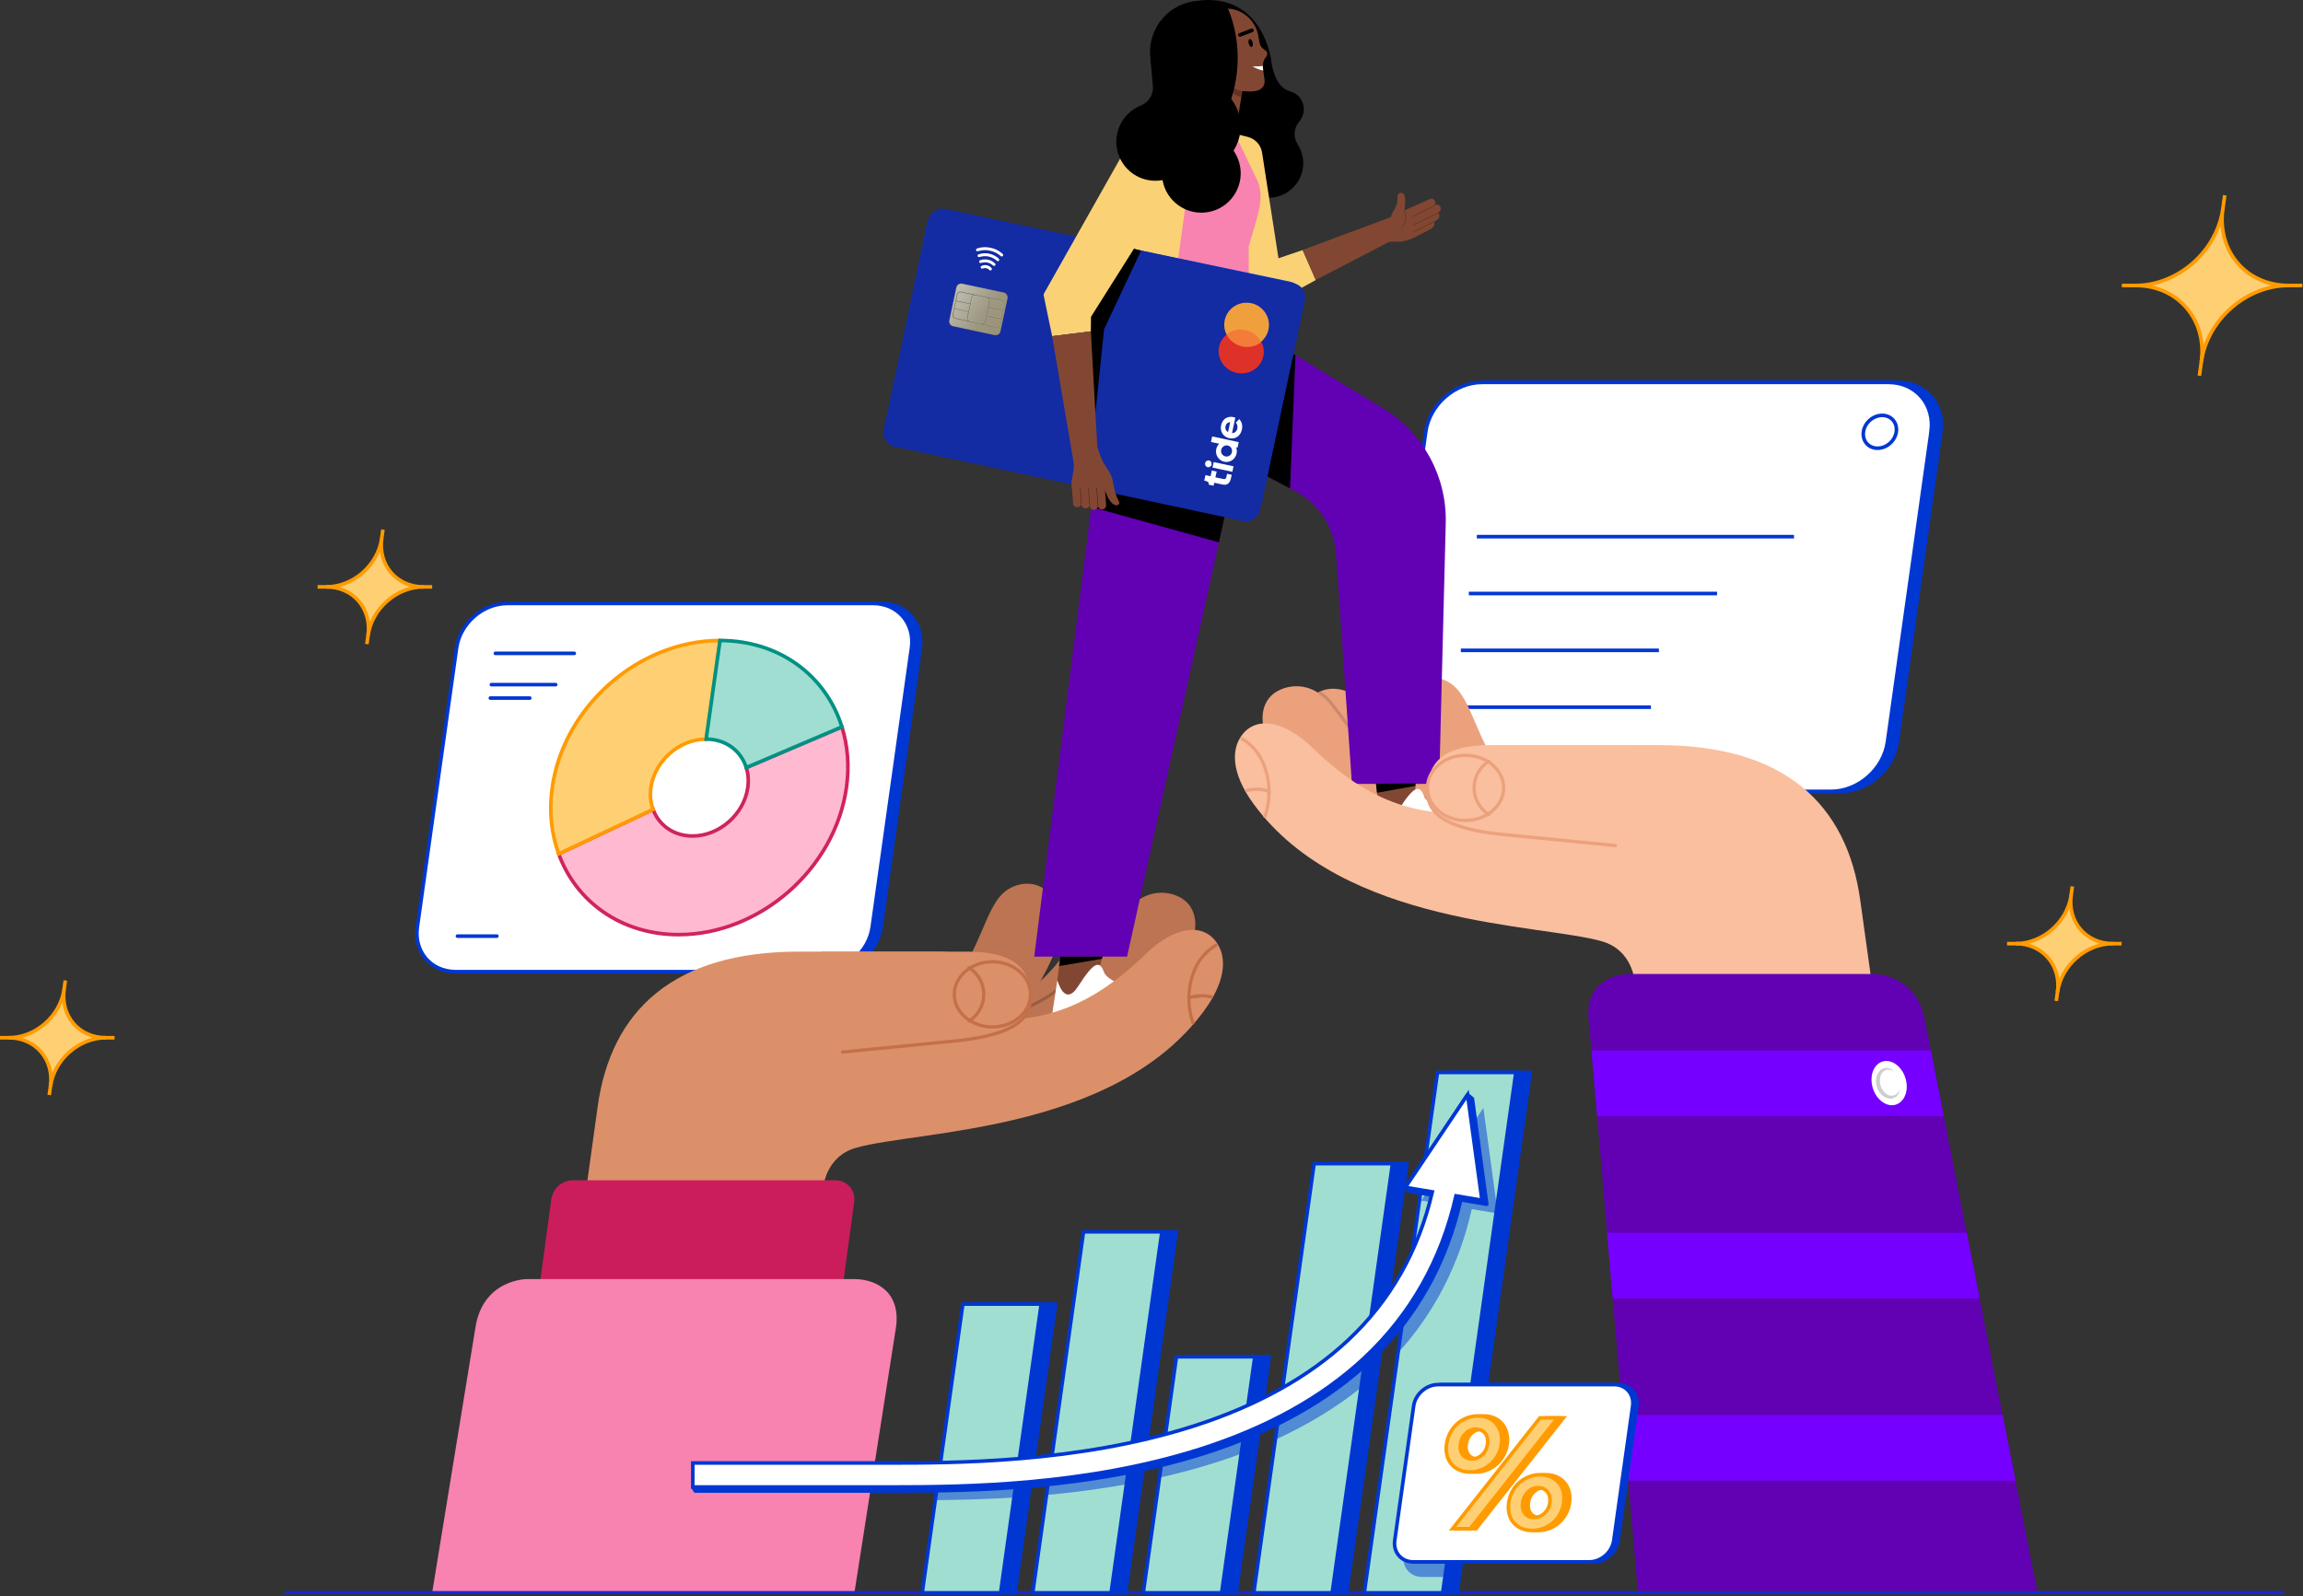
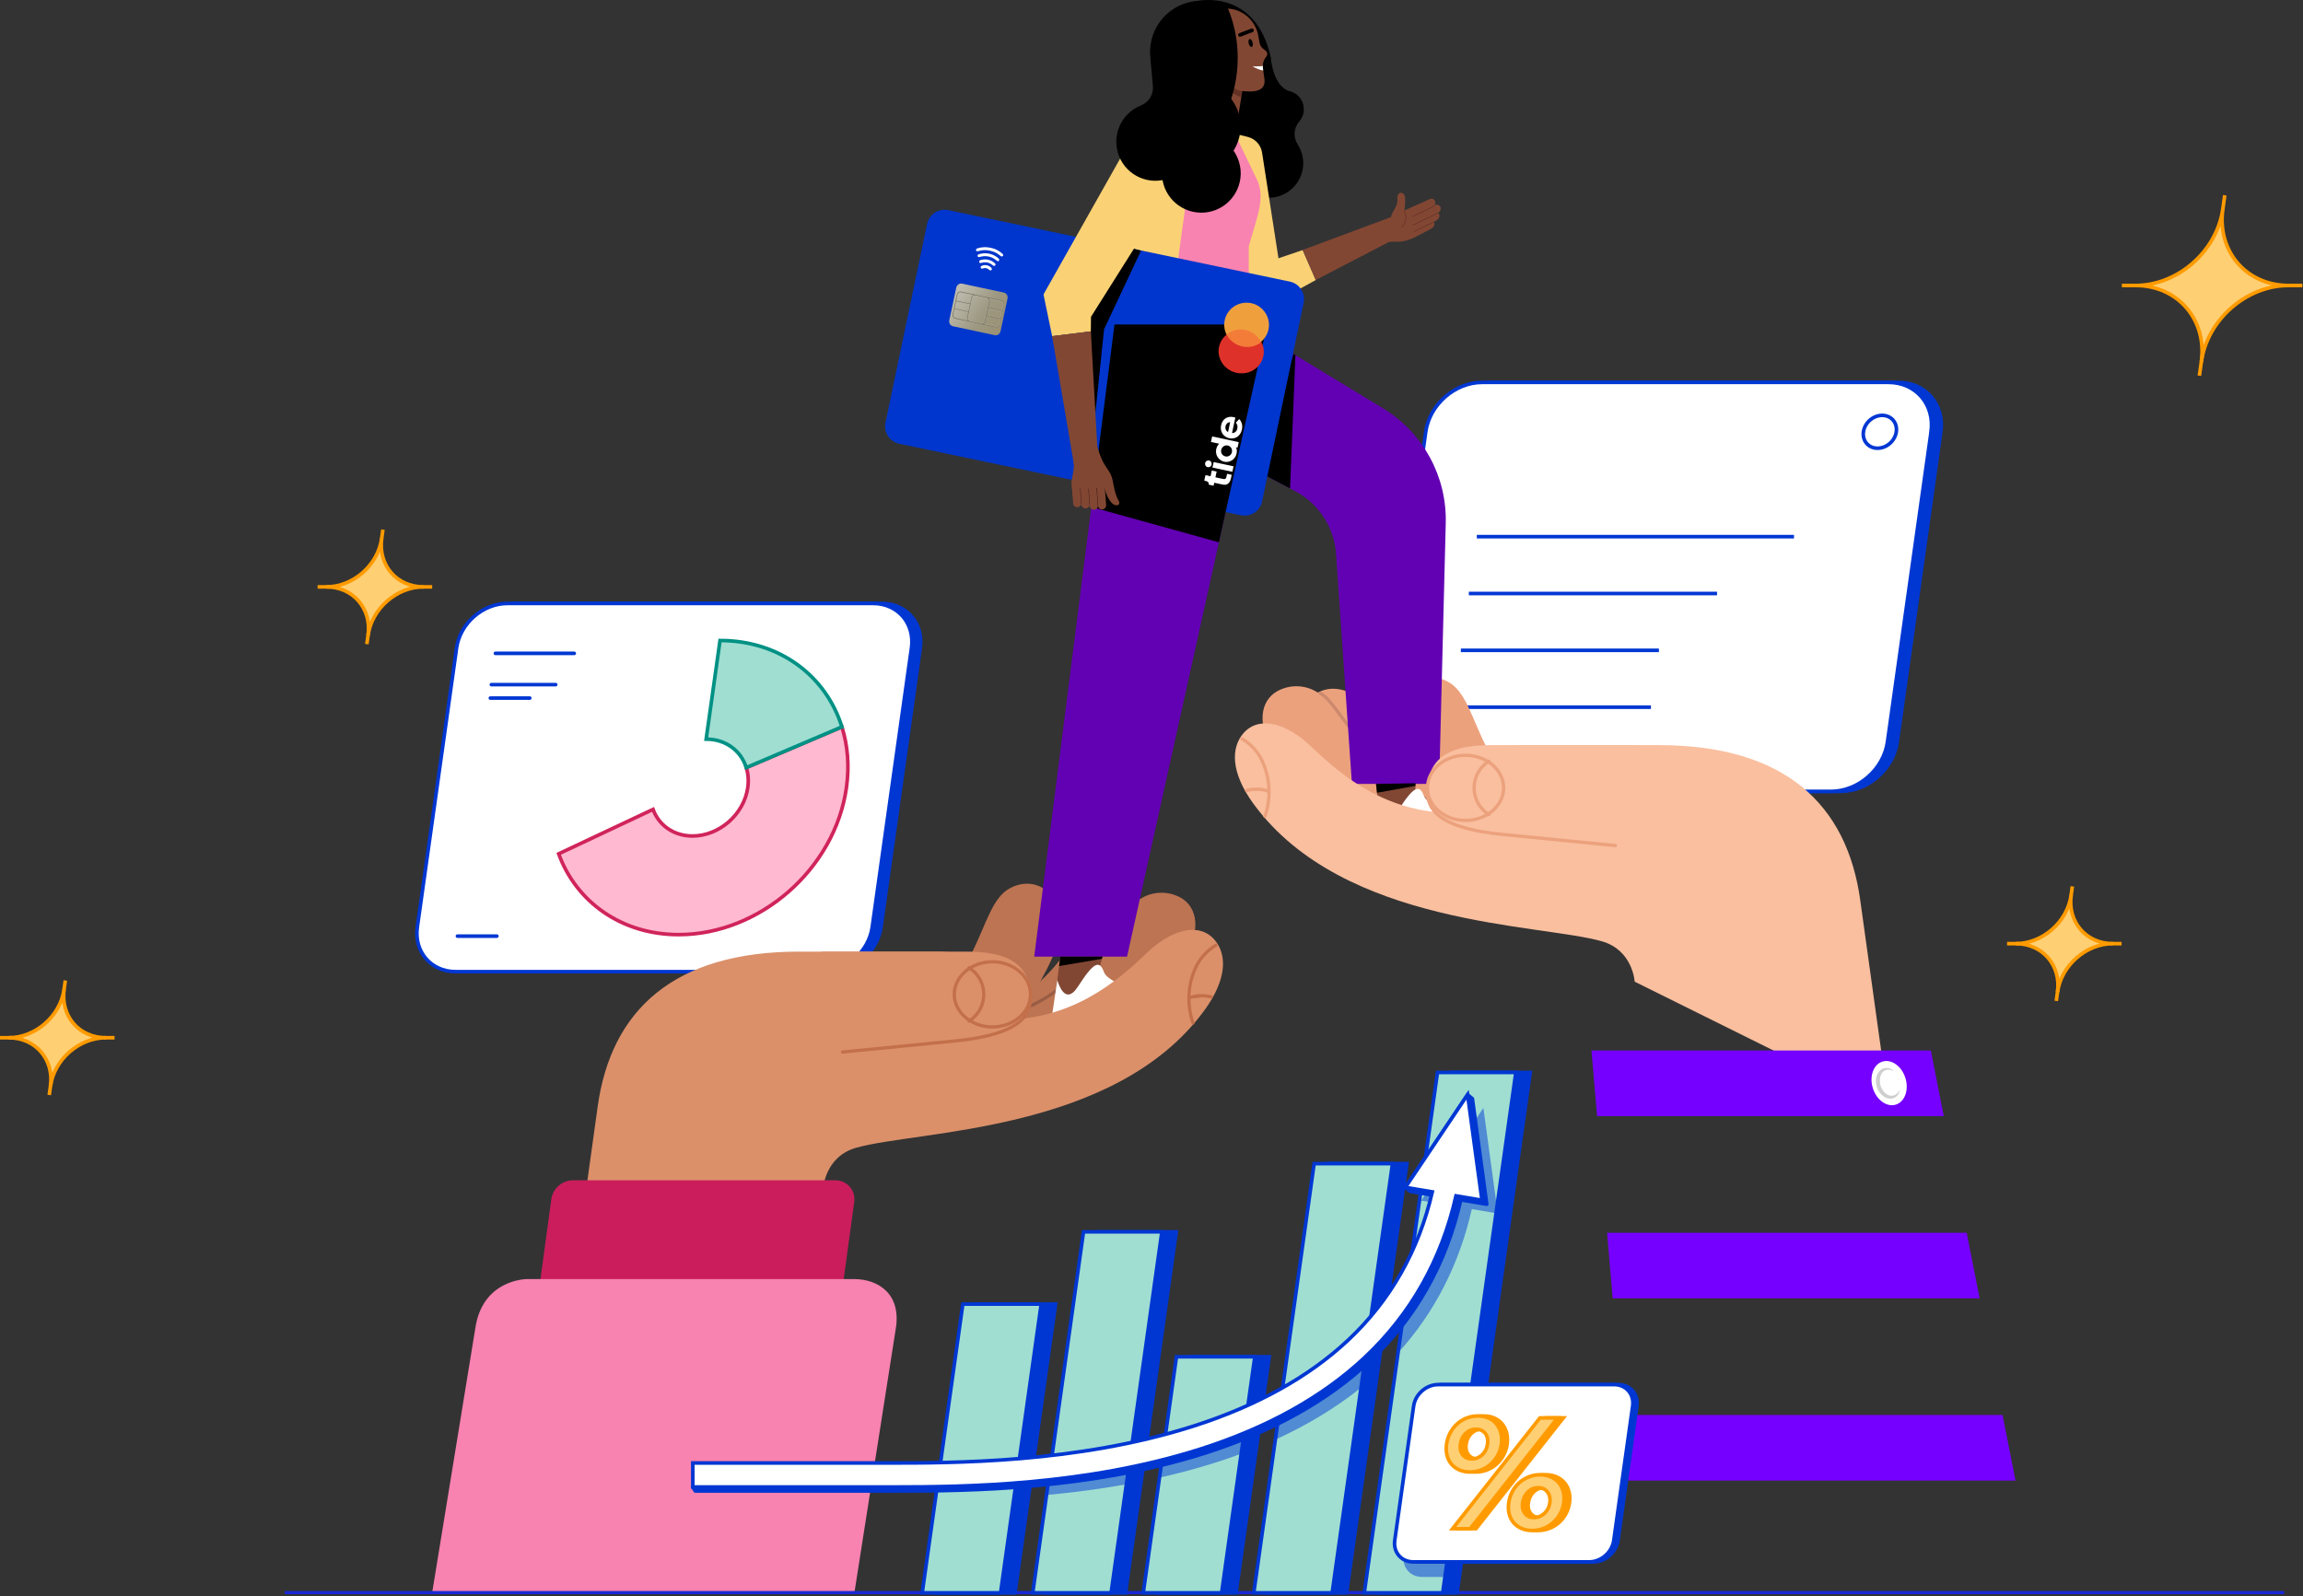
<svg xmlns="http://www.w3.org/2000/svg" width="1281" height="888" viewBox="0 0 1281 888" fill="none">
  <rect x="0" y="0" width="1281" height="888" fill="#333333" stroke="none" />
  <path d="M1023.9 440.296H797.901C782.696 440.296 772.108 427.974 774.242 412.769L798.486 240.281C800.62 225.076 814.676 212.754 829.881 212.754H1055.88C1071.09 212.754 1081.68 225.076 1079.54 240.281L1055.3 412.769C1053.16 427.974 1039.11 440.296 1023.9 440.296Z" fill="#0037D3" stroke="#0037D3" stroke-width="2" stroke-miterlimit="10" />
  <path d="M1074.11 240.291L1049.87 412.779C1047.74 427.974 1033.67 440.306 1018.47 440.306H792.462C777.267 440.306 766.659 427.974 768.803 412.779L793.036 240.291C795.181 225.086 809.237 212.754 824.442 212.754H1050.43C1065.64 212.754 1076.24 225.086 1074.1 240.291H1074.11Z" fill="white" stroke="#0037D3" stroke-width="2" stroke-miterlimit="10" />
  <path d="M821.457 298.587H997.874" stroke="#0037D3" stroke-width="2" stroke-miterlimit="10" />
  <path d="M817.012 330.219H955.078" stroke="#0037D3" stroke-width="2" stroke-miterlimit="10" />
  <path d="M812.57 361.84H922.74" stroke="#0037D3" stroke-width="2" stroke-miterlimit="10" />
  <path d="M808.117 393.47H918.297" stroke="#0037D3" stroke-width="2" stroke-miterlimit="10" />
  <path d="M1051.45 246.472C1055.41 242.778 1056.02 236.995 1052.82 233.555C1049.61 230.115 1043.8 230.32 1039.83 234.014C1035.87 237.708 1035.26 243.491 1038.47 246.931C1041.67 250.371 1047.49 250.166 1051.45 246.472Z" fill="white" stroke="#0037D3" stroke-width="2" stroke-miterlimit="10" />
  <path d="M461.801 540.615H258.328C244.642 540.615 235.1 529.524 237.029 515.827L258.852 360.545C260.77 346.859 273.431 335.758 287.117 335.758H490.579C504.266 335.758 513.807 346.849 511.879 360.545L490.056 515.827C488.137 529.514 475.477 540.615 461.79 540.615H461.801Z" fill="#0037D3" stroke="#0037D3" stroke-width="2" stroke-miterlimit="10" />
  <path d="M456.896 540.615H253.434C239.747 540.615 230.206 529.524 232.135 515.827L253.957 360.545C255.876 346.859 268.536 335.758 282.223 335.758H485.685C499.371 335.758 508.913 346.849 506.984 360.545L485.161 515.827C483.243 529.514 470.582 540.615 456.896 540.615Z" fill="white" stroke="#0037D3" stroke-width="2" stroke-miterlimit="10" />
  <path d="M470.819 438.193C464.469 483.377 422.68 520.015 377.496 520.015C345.568 520.015 320.483 501.721 310.746 475.056L363.245 450.34C366.446 459.112 374.695 465.135 385.212 465.135C400.099 465.135 413.847 453.069 415.94 438.193C416.494 434.222 416.176 430.467 415.098 427.081L468.285 404.417C471.527 414.708 472.512 426.137 470.819 438.193Z" fill="#FFB9D0" stroke="#D0245B" stroke-width="2" stroke-miterlimit="10" />
-   <path d="M400.499 356.371L392.783 411.24C377.896 411.24 364.148 423.306 362.055 438.193C361.44 442.563 361.901 446.698 363.245 450.34L310.746 475.056C306.704 463.986 305.308 451.459 307.165 438.193C313.516 393.009 355.304 356.371 400.488 356.371H400.499Z" fill="#FFCF74" stroke="#FF9B00" stroke-width="2" stroke-miterlimit="10" />
  <path d="M468.287 404.418L415.1 427.082C412.186 417.745 403.712 411.24 392.785 411.24L400.501 356.371C433.65 356.371 459.412 376.08 468.297 404.418H468.287Z" fill="#A0DED2" stroke="#009184" stroke-width="2" stroke-miterlimit="10" />
  <path d="M275.555 363.522H319.415" stroke="#0037D3" stroke-width="2" stroke-miterlimit="10" stroke-linecap="round" />
  <path d="M273.316 380.922H309.092" stroke="#0037D3" stroke-width="2" stroke-miterlimit="10" stroke-linecap="round" />
  <path d="M272.742 388.4H294.678" stroke="#0037D3" stroke-width="2" stroke-miterlimit="10" stroke-linecap="round" />
  <path d="M254.438 520.844H276.373" stroke="#0037D3" stroke-width="2" stroke-miterlimit="10" stroke-linecap="round" />
  <path d="M824.589 483.069C824.589 483.069 789.613 439.988 780.153 413.661C770.694 387.335 787.725 370.468 804.869 379.024C825.943 389.54 816.422 438.008 883.644 465.863" fill="#ECA17D" />
  <path d="M784.78 483.315C784.78 483.315 742.941 446.821 729.182 422.485C715.424 398.148 729.306 378.634 747.65 384.144C770.201 390.926 769.083 440.306 840.06 456.301" fill="#ECA17D" />
  <path d="M789.233 496.161C744.798 476.862 715.988 431.996 707.616 417.099C698.074 400.119 702.384 388.043 711.935 383.826C715.301 382.277 718.994 381.61 722.688 381.877C726.381 382.144 729.941 383.344 733.04 385.365C737.113 387.961 740.663 391.306 743.495 395.215C763.091 421.039 775.987 443.118 814.595 451.551" fill="#ECA17D" />
  <path d="M814.592 452.444C814.798 452.444 815.003 452.372 815.157 452.249C815.321 452.115 815.423 451.941 815.475 451.736C815.526 451.5 815.475 451.253 815.352 451.059C815.218 450.853 815.023 450.72 814.787 450.669C780.314 443.138 766.874 425.081 749.853 402.201C748.017 399.79 746.149 397.225 744.221 394.671C740.783 390.146 738.526 387.161 734.812 384.893C734.71 384.821 734.597 384.78 734.474 384.76C734.351 384.739 734.227 384.739 734.115 384.76C733.991 384.791 733.879 384.842 733.786 384.903C733.684 384.975 733.602 385.068 733.54 385.17C733.478 385.273 733.437 385.386 733.417 385.509C733.396 385.632 733.407 385.755 733.437 385.868C733.468 385.981 733.52 386.094 733.602 386.196C733.673 386.288 733.766 386.371 733.879 386.432C737.295 388.515 739.47 391.398 742.784 395.758C744.713 398.303 746.58 400.816 748.417 403.268C764.976 425.532 779.278 444.759 814.408 452.423L814.603 452.444H814.592Z" fill="#CC896E" />
  <path d="M542.567 597.958C542.567 597.958 577.543 554.877 587.002 528.55C596.462 502.224 579.43 485.356 562.286 493.913C541.213 504.429 550.734 552.897 483.512 580.752" fill="#BD7452" />
  <path d="M582.385 598.204C582.385 598.204 624.225 561.71 637.983 537.374C651.741 513.037 637.86 493.523 619.515 499.033C596.964 505.814 598.083 555.195 527.105 571.19" fill="#BD7452" />
  <path d="M577.933 611.039C622.368 591.74 651.177 546.874 659.549 531.977C669.091 514.997 664.782 502.921 655.23 498.705C651.865 497.155 648.171 496.489 644.478 496.755C640.784 497.022 637.224 498.222 634.125 500.244C630.052 502.839 626.502 506.184 623.671 510.093C604.074 535.917 591.178 557.996 552.57 566.43" fill="#BD7452" />
  <path d="M552.57 567.331C552.365 567.331 552.16 567.259 552.006 567.136C551.842 567.003 551.739 566.828 551.688 566.623C551.636 566.387 551.688 566.141 551.811 565.946C551.944 565.741 552.139 565.607 552.375 565.556C586.848 558.025 600.288 539.968 617.309 517.089C619.146 514.678 621.013 512.113 622.942 509.558C626.379 505.034 628.636 502.048 632.35 499.781C632.453 499.709 632.566 499.668 632.689 499.647C632.812 499.627 632.935 499.627 633.048 499.647C633.171 499.678 633.284 499.729 633.376 499.791C633.479 499.863 633.561 499.955 633.622 500.058C633.684 500.16 633.725 500.273 633.746 500.396C633.766 500.519 633.756 500.642 633.725 500.755C633.694 500.868 633.643 500.981 633.561 501.084C633.489 501.176 633.397 501.258 633.284 501.32C629.867 503.402 627.692 506.285 624.378 510.646C622.449 513.19 620.582 515.704 618.746 518.156C602.186 540.42 587.884 559.646 552.755 567.311L552.56 567.331H552.57Z" fill="#995C44" />
  <path d="M620.932 503.403L608.066 551.686L591.866 559.894L587.598 549.336L588.921 538.902L590.316 527.955L590.573 525.913L594.42 495.883L620.932 503.403Z" fill="#824733" />
  <path d="M788.227 395.399L787.15 445.354L781.127 459.708L766.702 447.919L765.522 437.464L764.291 426.497L764.055 424.455L760.68 394.363L788.227 395.399Z" fill="#824733" />
  <path d="M800.52 436.151H751.98L743.136 308.17C742.11 293.355 733.482 280.12 720.329 273.215L717.569 271.758L709.146 267.316L699.122 262.052L677.628 250.767L625.18 223.157L653.333 158.008L694.741 181.934L769.278 227.179C791.522 240.681 804.829 265.048 804.172 291.057L800.509 436.161L800.52 436.151Z" fill="#6200B3" />
  <path d="M640.608 36.071C644.589 51.317 660.184 60.428 675.399 56.467C681.719 54.815 686.983 51.204 690.717 46.392C695.96 39.641 698.135 30.623 695.796 21.687C695.221 19.512 694.442 17.501 693.457 15.623C692.933 14.71 692.431 13.858 691.928 13.017C691.836 12.884 691.764 12.761 691.671 12.648C689.158 9.036 685.875 6.081 682.099 3.999C675.871 0.541 668.412 -0.608 661.015 1.321C645.79 5.281 636.638 20.876 640.619 36.122L640.598 36.081L640.608 36.071Z" fill="black" />
  <path d="M706.879 32.202C706.879 32.202 707.936 48.208 717.498 50.793C720.545 51.614 722.484 53.358 723.705 55.348C726.085 59.237 725.654 64.213 722.679 67.64C719.591 71.21 719.221 76.381 721.807 80.341C723.52 82.978 724.598 86.066 724.854 89.411C725.613 100.009 717.641 109.212 707.043 109.992C696.445 110.751 687.242 102.779 686.462 92.181C686.462 91.935 686.441 91.699 686.441 91.453C681.835 88.98 677.238 85.984 676.982 84.106L666.773 0.458C666.773 0.458 698.497 -6.313 706.899 32.192L706.879 32.212V32.202Z" fill="black" />
  <path d="M674.116 156.233L686.222 180.795L731.868 155.823L724.584 139.13L674.105 156.233H674.116Z" fill="#FAD275" />
  <path d="M686.275 74.278L693.99 76.156C698.176 77.182 701.336 80.619 702.003 84.877L714.818 167.478L664.914 167.642L686.254 74.258L686.275 74.278Z" fill="#FAD275" />
  <path d="M704.844 180.549L677.994 301.727L626.911 532.234H575.273L607.028 282.059L619.914 180.549H704.844Z" fill="#6200B3" />
  <path d="M698.136 125.033L694.586 137.006V180.528H619.895L620.787 175.244L621.998 167.58L634.638 89.955L664.945 74.545L686.829 74.288L699.695 101.076C702.629 108.905 700.721 116.045 698.136 125.023V125.043V125.033Z" fill="#F882B0" />
  <path d="M693.076 37.907L691.63 46.792L689.978 56.98L683.083 99.63L664.934 74.514L678.948 30.028L693.076 37.907Z" fill="#824733" />
  <path d="M694.74 181.944H638.383V179.174H694.586V180.549H694.627L694.74 181.944Z" fill="#716FF6" />
  <path d="M652.049 167.571L620.777 175.235L621.988 167.571H652.049Z" fill="#34368D" />
  <path d="M609.749 167.663H652.07L664.936 74.514L627.939 79.573C623.517 100.862 616.397 135.201 611.482 159.147C610.887 162.195 610.292 165.057 609.738 167.684V167.663H609.749Z" fill="#FAD275" />
  <path d="M609.749 167.662H619.659L631.489 134.605L611.482 159.147C610.887 162.194 610.292 165.056 609.738 167.683V167.662H609.749Z" fill="#E0B7F9" />
  <path d="M703.623 30.95C704.362 30.95 705.1 30.837 705.562 30.489C705.911 30.242 706.065 29.883 706.014 29.463C706.003 29.237 705.788 29.073 705.572 29.104C705.347 29.114 705.183 29.329 705.213 29.545C705.213 29.678 705.183 29.77 705.08 29.852C704.444 30.335 702.412 30.13 701.92 29.935C701.715 29.852 701.479 29.945 701.397 30.16C701.315 30.366 701.407 30.602 701.633 30.684C701.879 30.776 702.741 30.95 703.644 30.95H703.633H703.623Z" fill="black" />
  <path d="M688.675 78.556C693.21 65.434 686.244 51.122 673.122 46.587C659.999 42.052 645.687 49.019 641.162 62.141C636.638 75.263 643.594 89.576 656.716 94.11C669.838 98.645 684.151 91.679 688.675 78.556Z" fill="black" />
  <path d="M672.096 117.984C684.007 115.84 691.918 104.452 689.773 92.54C687.629 80.629 676.241 72.718 664.329 74.852C652.417 76.997 644.507 88.385 646.651 100.297C648.796 112.208 660.184 120.118 672.096 117.984Z" fill="black" />
  <path d="M717.568 271.758L709.145 267.316L699.121 262.053L719.466 196.934L720.554 197.59L717.568 271.748V271.758Z" fill="black" />
  <path d="M515.675 124.581L492.54 235.161C491.421 240.517 494.848 245.77 500.214 246.899L690.266 286.676C695.622 287.794 700.875 284.367 702.004 279.002L725.139 168.422C726.258 163.066 722.821 157.813 717.465 156.684L527.413 116.907C522.057 115.789 516.804 119.226 515.686 124.581H515.675Z" fill="#0036CD" />
  <path d="M704.844 180.549L677.994 301.727L607.027 282.059L619.914 180.549H704.844Z" fill="black" />
-   <path d="M497.629 248.5C493.33 247.587 490.58 243.329 491.514 238.999L516.425 122.407C517.338 118.077 521.596 115.307 525.905 116.231L719.723 157.649C724.022 158.562 726.771 162.82 725.837 167.15L700.927 283.742C700.014 288.072 695.756 290.842 691.447 289.919L497.629 248.5Z" fill="#132BA3" />
  <path d="M672.515 256.215C673.521 256.421 674.136 257.426 673.931 258.462C673.726 259.488 672.721 260.135 671.736 259.929C670.751 259.724 670.115 258.719 670.32 257.683C670.525 256.657 671.51 256.01 672.515 256.215Z" fill="white" />
  <path d="M674.057 261.817L676.734 262.392L676.047 265.572L680.49 266.516C681.474 266.722 681.957 266.352 682.182 265.306L682.552 263.613L685.117 264.157L684.706 266.055C684.07 269.051 682.459 270.128 679.987 269.584L675.38 268.599L675.042 270.251L672.364 269.676C672.548 268.784 671.994 267.891 671.102 267.707L669.84 267.43L670.507 264.362L673.349 264.977L674.036 261.797L674.057 261.817Z" fill="white" />
  <path d="M585.328 563.854H642.506C642.762 563.454 642.957 562.992 643.091 562.5C643.604 560.479 642.711 558.417 640.885 557.37L630.276 551.337C625.885 548.844 615.646 545.202 614.097 540.924C611.634 534.121 608.474 535.045 599.682 548.793C592.038 560.746 588.119 545.264 588.119 545.264L585.338 563.854H585.328Z" fill="white" />
  <path d="M763.328 465.977H820.506C820.762 465.576 820.957 465.115 821.091 464.622C821.604 462.601 820.711 460.539 818.885 459.492L808.276 453.46C803.885 450.967 793.646 447.324 792.097 443.046C789.634 436.244 786.474 437.167 777.682 450.915C770.038 462.868 766.119 447.386 766.119 447.386L763.338 465.977H763.328Z" fill="white" />
  <path d="M675.081 257.088L674.414 260.156L685.474 262.515L686.141 259.448L675.081 257.088Z" fill="white" />
  <path d="M687.558 248.889C687.989 249.802 688.082 251.136 687.815 252.388C687.148 255.476 684.152 257.59 680.972 256.902C677.791 256.215 675.842 253.055 676.488 249.966C676.765 248.684 677.401 247.545 678.181 246.878L673.574 245.893L674.241 242.826L689.025 245.986L688.359 249.053L687.538 248.869L687.558 248.889ZM682.911 247.863C681.259 247.525 679.638 248.592 679.268 250.315C678.899 252.029 679.976 253.568 681.608 253.937C683.229 254.306 684.86 253.27 685.229 251.598C685.599 249.833 684.562 248.233 682.921 247.894V247.873L682.911 247.863Z" fill="white" />
  <path d="M690.758 239.091C689.979 242.702 687.003 244.518 683.73 243.811C680.458 243.103 678.467 240.148 679.216 236.598C679.975 233.048 682.858 231.376 686.08 232.063C686.511 232.155 687.065 232.32 687.137 232.34L685.28 240.969C686.747 240.948 687.886 240.055 688.234 238.475C688.532 237.101 688.163 235.982 687.414 235.151L689.291 233.161C690.666 234.607 691.302 236.567 690.779 239.071L690.758 239.091ZM683.084 240.394L684.254 234.895C682.858 234.936 681.945 235.9 681.668 237.142C681.371 238.558 681.894 239.727 683.064 240.394H683.084Z" fill="white" />
  <path d="M556.529 184.304C556.211 185.813 554.744 186.798 553.276 186.479L530.11 181.534C528.643 181.216 527.709 179.729 528.027 178.21L531.915 159.989C532.234 158.481 533.701 157.496 535.168 157.814L558.334 162.759C559.802 163.077 560.735 164.565 560.417 166.083L556.529 184.304Z" fill="url(#paint0_linear_862_1483)" />
-   <path fill-rule="evenodd" clip-rule="evenodd" d="M553.317 186.254C554.672 186.551 555.995 185.659 556.293 184.263L560.181 166.042C560.479 164.647 559.637 163.292 558.283 162.995L535.117 158.05C533.762 157.752 532.439 158.645 532.141 160.04L528.253 178.261C527.955 179.657 528.807 181.011 530.151 181.309L553.317 186.254ZM553.276 186.479C554.744 186.798 556.211 185.813 556.529 184.304L560.417 166.083C560.735 164.575 559.802 163.087 558.334 162.759L535.168 157.814C533.701 157.496 532.234 158.481 531.915 159.989L528.027 178.21C527.709 179.718 528.643 181.206 530.11 181.534L553.276 186.479Z" fill="url(#paint1_linear_862_1483)" fill-opacity="0.3" />
  <path fill-rule="evenodd" clip-rule="evenodd" d="M530.592 175.142L531.28 171.91L538.677 173.49L537.99 176.722C537.897 177.153 537.969 177.594 538.123 177.953L531.464 176.537C530.849 176.404 530.459 175.778 530.592 175.142ZM529.925 175.008L530.613 171.776L530.746 171.089L531.434 167.857L531.567 167.17L532.295 163.712C532.501 162.707 533.486 162.04 534.471 162.245L542.524 163.959L549.029 165.354L557.083 167.067C558.068 167.272 558.704 168.278 558.478 169.283L557.75 172.741L557.617 173.428L556.929 176.66L556.796 177.348L556.108 180.579C555.903 181.585 554.918 182.252 553.913 182.047L545.859 180.333L539.354 178.938L531.3 177.224C530.315 177.019 529.679 176.014 529.905 175.008H529.925ZM556.16 177.255L555.472 180.487C555.339 181.123 554.713 181.544 554.098 181.4L547.439 179.984C547.757 179.728 547.993 179.348 548.075 178.907L548.762 175.675L556.16 177.255ZM556.293 176.568L556.981 173.336L549.583 171.756L548.896 174.988L556.293 176.568ZM549.727 171.079L557.124 172.659L557.853 169.201C557.986 168.565 557.606 167.939 556.981 167.806L550.322 166.39C550.507 166.759 550.578 167.19 550.455 167.621L549.727 171.079ZM548.075 175.542L547.388 178.774C547.254 179.42 546.628 179.83 546.013 179.687L539.508 178.291C538.892 178.158 538.503 177.532 538.636 176.896L539.323 173.664L539.457 172.977L540.144 169.745L540.278 169.058L541.006 165.6C541.139 164.954 541.765 164.543 542.381 164.687L548.886 166.082C549.501 166.216 549.891 166.842 549.758 167.478L549.029 170.935L548.896 171.623L548.208 174.854L548.075 175.542ZM531.413 171.264L532.101 168.032L539.498 169.612L538.81 172.844L531.413 171.264ZM540.39 165.467L539.662 168.924L532.265 167.344L532.993 163.887C533.126 163.24 533.752 162.83 534.368 162.974L541.027 164.389C540.708 164.646 540.473 165.036 540.38 165.467H540.39Z" fill="url(#paint2_linear_862_1483)" fill-opacity="0.3" />
  <path fill-rule="evenodd" clip-rule="evenodd" d="M530.132 175.06L530.819 171.828L538.668 173.5L537.98 176.732C537.847 177.42 538.073 178.107 538.555 178.538L531.363 177.009C530.491 176.825 529.947 175.952 530.152 175.06H530.132ZM529.906 175.019L530.593 171.787L530.634 171.561L531.527 167.416L531.568 167.191L532.296 163.733C532.502 162.728 533.487 162.061 534.472 162.266L542.525 163.979L549.03 165.375L557.084 167.088C558.069 167.293 558.705 168.299 558.479 169.304L557.751 172.762L557.71 172.987L556.817 177.132L556.776 177.358L556.089 180.59C555.884 181.595 554.899 182.262 553.893 182.057L545.839 180.344L539.335 178.948L531.281 177.235C530.296 177.03 529.66 176.024 529.885 175.019H529.906ZM556.602 177.358L555.914 180.59C555.73 181.482 554.858 182.057 553.996 181.872L546.804 180.333C547.419 180.128 547.922 179.625 548.066 178.918L548.753 175.686L556.602 177.358ZM556.643 177.132L557.536 172.987L549.687 171.315L548.794 175.46L556.643 177.132ZM549.728 171.089L557.577 172.762L558.305 169.304C558.49 168.412 557.936 167.539 557.094 167.355L549.902 165.816C550.384 166.247 550.631 166.934 550.477 167.622L549.748 171.079H549.728V171.089ZM548.517 175.645L547.83 178.876C547.645 179.769 546.773 180.344 545.911 180.159L539.406 178.764C538.534 178.579 537.991 177.707 538.196 176.814L538.883 173.582L538.924 173.357L539.817 169.212L539.858 168.986L540.586 165.529C540.771 164.636 541.643 164.061 542.505 164.246L549.01 165.641C549.882 165.826 550.426 166.698 550.22 167.591L549.492 171.048L549.451 171.274L548.558 175.419L548.517 175.645ZM530.87 171.643L531.763 167.498L539.612 169.171L538.719 173.316L530.87 171.643ZM540.391 165.487L539.663 168.945L531.814 167.273L532.543 163.815C532.727 162.923 533.599 162.348 534.461 162.533L541.653 164.072C541.038 164.277 540.535 164.78 540.391 165.487Z" fill="url(#paint3_linear_862_1483)" />
  <path d="M683.34 180.826L681.145 191.147L700.351 195.241L702.546 184.919L683.34 180.826Z" fill="#F37C39" />
  <path d="M690.994 192.748C689.116 192.358 687.372 191.558 685.864 190.408C684.356 189.259 683.114 187.802 682.273 186.151C680.467 187.597 679.134 189.516 678.405 191.691C677.677 193.866 677.605 196.174 678.2 198.401C678.774 200.617 680.006 202.659 681.699 204.259C683.412 205.86 685.546 206.988 687.854 207.46C690.163 207.942 692.574 207.799 694.79 207.05C697.006 206.291 698.935 204.916 700.371 203.131C701.808 201.345 702.68 199.191 702.916 196.923C703.142 194.656 702.711 192.348 701.654 190.306C700.187 191.475 698.473 192.296 696.637 192.737C694.78 193.168 692.861 193.168 690.984 192.778V192.737L690.994 192.748Z" fill="#DE3129" />
  <path d="M695.982 168.669C698.27 169.151 700.373 170.269 702.045 171.9C703.718 173.521 704.908 175.563 705.482 177.81C706.057 180.057 705.965 182.417 705.226 184.612C704.498 186.808 703.164 188.757 701.379 190.245C700.558 188.573 699.337 187.085 697.849 185.936C696.361 184.787 694.617 183.986 692.791 183.576C690.955 183.166 689.036 183.207 687.21 183.648C685.373 184.079 683.68 184.951 682.223 186.141C681.198 184.058 680.756 181.75 681.013 179.431C681.259 177.123 682.131 174.948 683.578 173.111C685.024 171.275 686.943 169.91 689.139 169.13C691.334 168.35 693.714 168.197 696.002 168.669H695.982Z" fill="#EFA03D" />
  <path fill-rule="evenodd" clip-rule="evenodd" d="M551.554 150.149C551.441 150.313 551.143 150.467 550.917 150.487C550.661 150.487 550.487 150.415 550.097 150.026C549.594 149.543 549.296 149.379 548.568 149.225C547.84 149.061 547.491 149.092 546.824 149.318C546.598 149.389 546.342 149.482 546.249 149.482C545.839 149.523 545.449 149.092 545.47 148.63C545.47 148.24 545.695 148.035 546.29 147.809C548.004 147.143 549.994 147.584 551.277 148.866C551.738 149.328 551.82 149.759 551.574 150.128L551.554 150.149Z" fill="white" />
  <path fill-rule="evenodd" clip-rule="evenodd" d="M553.574 147.605C553.41 147.81 553.143 147.974 552.887 147.974C552.723 147.974 552.589 147.882 552.086 147.492C550.281 146.045 548.331 145.614 546.156 146.189C545.192 146.445 545.007 146.414 544.761 145.963C544.628 145.737 544.628 145.666 544.669 145.409C544.761 144.978 545.007 144.793 545.879 144.588C547.203 144.25 548.28 144.219 549.614 144.516C550.968 144.814 551.861 145.224 552.979 146.137C553.625 146.661 553.779 146.866 553.738 147.235C553.738 147.348 553.666 147.512 553.605 147.625L553.584 147.605H553.574Z" fill="white" />
  <path fill-rule="evenodd" clip-rule="evenodd" d="M555.77 144.906C555.585 145.276 555.062 145.43 554.744 145.245C554.672 145.204 554.333 144.948 553.984 144.671C552.538 143.521 550.876 142.813 549.132 142.608C547.716 142.444 546.772 142.516 545.335 142.885C544.371 143.142 544.238 143.111 543.94 142.793C543.663 142.475 543.735 141.88 544.073 141.623C544.33 141.439 545.838 141.08 546.679 140.987C549.45 140.669 552.22 141.398 554.508 143.049C555.698 143.901 556.016 144.373 555.718 144.906H555.759H555.77Z" fill="white" />
  <path fill-rule="evenodd" clip-rule="evenodd" d="M557.903 142.301C557.79 142.526 557.441 142.711 557.144 142.711C556.959 142.711 556.846 142.639 556.415 142.28C554.63 140.793 552.886 139.941 550.649 139.469C548.402 138.987 546.71 139.059 544.493 139.633C544.011 139.746 543.58 139.838 543.509 139.838C543.303 139.797 543.026 139.541 542.934 139.315C542.821 139.018 542.934 138.556 543.211 138.371C543.303 138.299 543.714 138.166 544.104 138.053C545.632 137.622 547.284 137.458 548.915 137.551C549.921 137.622 551.798 137.981 552.67 138.279C554.271 138.853 555.666 139.633 556.969 140.639C557.749 141.254 558.047 141.603 557.995 141.829V141.993C557.995 141.993 557.954 142.157 557.903 142.27V142.311V142.301Z" fill="white" />
  <path d="M630.235 138.309L634.667 139.458L614.127 183.185L606.904 252.706L604.227 172.854L630.235 138.309Z" fill="black" />
  <path d="M636.279 129.568L627.948 79.572L580.65 163.405C580.517 163.682 580.445 163.979 580.517 164.277L585.236 187.053L606.751 184.396L606.843 176.27L636.279 129.588V129.568Z" fill="#FAD275" />
  <path d="M606.906 252.706L606.741 184.365L585.227 187.023L598.852 253.824L606.906 252.706Z" fill="#664734" />
  <path d="M704.262 31.607C703.298 32.715 702.446 34.511 702.395 36.635C702.385 36.983 702.395 37.332 702.436 37.691C702.457 37.938 702.498 38.194 702.539 38.45L702.641 39.21L703.093 42.431C703.852 46.166 704.026 51.46 693.541 50.855L669.605 48.833L659.099 35.783C658.853 35.485 658.678 35.137 658.586 34.767C657.006 28.622 658.063 22.343 661.048 17.203C664.044 12.062 668.979 8.051 675.166 6.46L680.306 5.137C682.481 4.573 684.984 4.798 687.457 5.588C694.116 7.712 698.958 13.54 699.994 20.434C700.805 25.79 701.143 26.098 704.057 28.273C705.093 29.052 705.104 30.622 704.262 31.607Z" fill="#824733" />
  <path opacity="0.6" d="M690.465 54.015L691.009 50.64C687.726 50.599 683.509 47.09 683.509 47.09C683.509 47.09 683.068 52.004 690.465 54.015Z" fill="#51251D" />
  <path d="M696.02 15.916L689.332 18.45C688.797 18.652 688.528 19.251 688.73 19.786C688.933 20.321 689.531 20.591 690.067 20.388L696.754 17.854C697.289 17.651 697.558 17.053 697.356 16.518C697.153 15.983 696.555 15.713 696.02 15.916Z" fill="black" />
  <path d="M696.224 26.121C696.827 25.966 697.063 24.857 696.751 23.644C696.439 22.431 695.697 21.574 695.093 21.73C694.489 21.885 694.253 22.994 694.565 24.207C694.878 25.419 695.62 26.277 696.224 26.121Z" fill="black" />
  <path d="M702.394 36.634C702.384 36.983 702.394 37.332 702.435 37.691L702.538 38.45L702.64 39.209C700.065 38.922 696.73 36.973 696.73 36.973L701.265 36.85L702.281 36.655L702.384 36.634H702.394Z" fill="white" />
  <path d="M622.458 86.867C618.036 75.715 623.484 63.085 634.637 58.663C638.987 56.95 641.685 52.548 641.275 47.88L639.92 32.726C649.216 20.343 648.641 11.252 648.641 11.252L681.832 2.275C681.832 2.275 702.3 39.18 671.285 80.845C671.285 80.845 668.443 83.953 665.652 89.36L662.81 86.908C660.676 92.264 656.418 96.747 650.652 99.046C639.5 103.467 626.87 98.019 622.448 86.867H622.458Z" fill="black" />
  <path d="M772.077 134.883L773.678 120.786L724.574 139.089L731.848 155.782" fill="#824733" />
  <path d="M543.335 537.835C543.335 537.835 544.033 529.463 520.312 529.463H444.472C374.716 529.463 339.791 562.13 332.414 615.912C327.972 648.22 316.348 731.283 316.348 731.283L457.902 661.075C457.902 661.075 458.887 643.531 476.175 638.606C510.648 628.788 619.801 630.286 669.715 562.427C682.909 544.483 682.386 530.755 675.543 522.855C666.955 512.944 651.545 517.079 637.664 530.417C620.007 547.387 595.455 567.311 557.678 567.311C534.235 567.311 522.929 567.629 522.929 567.629" fill="#DB906A" />
  <path d="M456.988 529.463H538.164C566.46 529.463 573.139 541.036 573.139 554.969C573.139 563.751 569.405 575.334 531.372 579.089L468.654 585.276" fill="#DB906A" />
  <path d="M468.693 586.251C468.457 586.261 468.221 586.179 468.037 586.015C467.862 585.85 467.749 585.625 467.739 585.389C467.729 585.153 467.811 584.917 467.975 584.732C468.139 584.558 468.365 584.445 468.601 584.435L531.319 578.248C572.266 574.206 572.266 560.776 572.266 555.03C572.266 554.794 572.358 554.558 572.533 554.394C572.697 554.23 572.933 554.127 573.169 554.127C573.405 554.127 573.641 554.22 573.805 554.394C573.979 554.568 574.072 554.794 574.072 555.03C574.072 564.674 569.25 576.329 531.483 580.054L468.765 586.24H468.683L468.693 586.251Z" fill="#C3704A" />
  <path d="M466.212 734.3L475.158 668.627C475.343 667.262 475.261 665.867 474.912 664.533C474.563 663.199 473.958 661.948 473.116 660.85C472.285 659.752 471.239 658.829 470.049 658.131C468.859 657.433 467.545 656.982 466.171 656.787C465.688 656.725 465.206 656.695 464.724 656.695H318.809C315.844 656.695 312.971 657.772 310.735 659.721C308.498 661.671 307.051 664.379 306.651 667.314L294.75 754.932L466.212 734.3Z" fill="#CB1D5C" />
  <path d="M475.26 886.094L498.232 739.41C501.505 719.845 488.434 711.667 475.065 711.667H292.954C292.954 711.667 268.197 711.667 264.319 739.41L240.383 886.115" fill="#F882B0" />
  <path d="M663.59 569.999C663.405 569.999 663.22 569.938 663.066 569.835C662.912 569.722 662.8 569.568 662.738 569.394C659.178 559.103 659.722 547.828 664.277 537.927C666.75 532.602 670.782 528.149 675.829 525.164C675.932 525.102 676.045 525.061 676.168 525.051C676.291 525.03 676.404 525.051 676.517 525.072C676.63 525.102 676.743 525.154 676.835 525.225C676.927 525.297 677.009 525.39 677.071 525.492C677.132 525.595 677.174 525.708 677.184 525.831C677.204 525.954 677.184 526.067 677.163 526.18C677.132 526.292 677.081 526.405 677.009 526.498C676.938 526.59 676.845 526.672 676.743 526.734C671.992 529.524 668.206 533.69 665.888 538.686C661.517 548.166 660.994 558.98 664.421 568.84C664.503 569.065 664.482 569.312 664.38 569.527C664.277 569.743 664.082 569.907 663.856 569.979C663.774 569.999 663.682 570.009 663.59 569.999Z" fill="#C3704A" />
  <path d="M551.994 572.278C539.816 572.278 529.895 563.742 529.895 553.246C529.895 542.75 539.805 534.214 551.994 534.214C564.183 534.214 574.063 542.75 574.063 553.246C574.063 563.742 564.172 572.278 551.994 572.278ZM551.994 536.02C540.811 536.02 531.711 543.755 531.711 553.246C531.711 562.736 540.821 570.472 551.994 570.472C563.167 570.472 572.278 562.736 572.278 553.246C572.278 543.755 563.208 536.02 551.994 536.02Z" fill="#C3704A" />
  <path d="M538.996 568.985C538.801 568.985 538.607 568.923 538.442 568.81C538.278 568.687 538.165 568.523 538.114 568.338C538.063 568.143 538.073 567.948 538.145 567.764C538.217 567.579 538.35 567.425 538.514 567.323C540.905 565.835 542.864 563.762 544.229 561.3C545.593 558.838 546.312 556.078 546.312 553.256C546.312 550.435 545.593 547.675 544.229 545.213C542.864 542.75 540.894 540.678 538.514 539.19C538.309 539.067 538.165 538.862 538.114 538.626C538.063 538.39 538.104 538.144 538.227 537.939C538.35 537.733 538.555 537.59 538.791 537.538C539.027 537.487 539.273 537.528 539.479 537.651C543.613 540.247 546.558 544.382 547.645 549.142C548.733 553.903 547.892 558.899 545.296 563.044C543.819 565.394 541.828 567.384 539.479 568.872C539.335 568.954 539.171 569.005 538.996 569.005V568.985Z" fill="#C3704A" />
  <path d="M661.324 555.277C661.324 555.277 666.146 552.866 673.769 554.661L661.324 555.277Z" fill="#804734" />
  <path d="M661.324 556.179C661.119 556.179 660.924 556.118 660.76 555.984C660.595 555.861 660.483 555.677 660.442 555.482C660.39 555.287 660.411 555.071 660.503 554.887C660.585 554.702 660.739 554.548 660.913 554.456C661.129 554.343 666.125 551.911 673.974 553.768C674.097 553.789 674.21 553.84 674.303 553.912C674.405 553.984 674.487 554.066 674.559 554.168C674.621 554.271 674.672 554.384 674.692 554.507C674.713 554.63 674.713 554.753 674.692 554.866C674.662 554.989 674.61 555.092 674.538 555.194C674.467 555.297 674.374 555.379 674.272 555.441C674.169 555.502 674.046 555.543 673.933 555.564C673.81 555.584 673.687 555.564 673.574 555.543C666.403 553.85 661.775 556.066 661.734 556.087C661.611 556.149 661.478 556.179 661.334 556.179H661.324Z" fill="#C3704A" />
  <path d="M705.84 440.388C705.84 440.388 701.018 437.977 693.395 439.772L705.84 440.388Z" fill="#804734" />
  <path d="M158.355 886.105H1270.51" stroke="#1829D4" stroke-width="1.77" stroke-miterlimit="10" />
  <path d="M823.828 422.947C823.828 422.947 823.131 414.575 846.851 414.575H922.692C992.448 414.575 1027.37 447.243 1034.75 501.024C1039.19 533.333 1050.82 616.396 1050.82 616.396L909.262 546.188C909.262 546.188 908.277 528.644 890.989 523.719C856.516 513.901 747.362 515.398 697.448 447.54C684.254 429.596 684.778 415.868 691.621 407.968C700.208 398.057 715.618 402.192 729.5 415.53C747.157 432.499 771.709 452.424 809.485 452.424C832.929 452.424 844.235 452.742 844.235 452.742" fill="#F9BF9F" />
  <path d="M910.175 414.574H828.999C800.703 414.574 794.023 426.147 794.023 440.08C794.023 448.862 797.758 460.445 835.791 464.201L898.509 470.387" fill="#F9BF9F" />
  <path d="M898.468 471.363C898.704 471.373 898.94 471.291 899.125 471.127C899.299 470.963 899.412 470.737 899.422 470.501C899.433 470.265 899.351 470.029 899.186 469.844C899.022 469.67 898.797 469.557 898.561 469.547L835.842 463.36C794.896 459.318 794.896 445.888 794.896 440.142C794.896 439.906 794.803 439.67 794.629 439.506C794.465 439.342 794.229 439.24 793.993 439.24C793.757 439.24 793.521 439.332 793.357 439.506C793.182 439.681 793.09 439.906 793.09 440.142C793.09 449.787 797.912 461.442 835.678 465.166L898.396 471.353H898.478L898.468 471.363Z" fill="#ECA17D" />
-   <path d="M1133.14 885.109L910.964 885.089L905.711 823.776L902.592 787.272L897.032 722.379L893.913 685.875L888.352 620.981L885.223 584.477L883.95 569.672C880.677 550.107 893.748 541.93 907.127 541.93H1042.44C1042.44 541.93 1067.2 541.93 1071.08 569.672L1073.99 584.477L1081.17 620.981L1093.94 685.875L1101.12 722.379L1113.88 787.272L1121.06 823.776L1133.13 885.12L1133.14 885.109Z" fill="#6200B3" />
  <path d="M703.571 455.111C703.756 455.111 703.941 455.05 704.095 454.947C704.249 454.834 704.361 454.681 704.423 454.506C707.983 444.216 707.439 432.94 702.884 423.039C700.411 417.714 696.379 413.262 691.332 410.276C691.229 410.215 691.116 410.174 690.993 410.163C690.87 410.143 690.757 410.163 690.644 410.184C690.531 410.215 690.418 410.266 690.326 410.338C690.234 410.41 690.152 410.502 690.09 410.604C690.029 410.707 689.988 410.82 689.977 410.943C689.957 411.066 689.977 411.179 689.998 411.292C690.029 411.405 690.08 411.518 690.152 411.61C690.224 411.702 690.316 411.784 690.418 411.846C695.169 414.637 698.955 418.802 701.273 423.799C705.644 433.279 706.167 444.092 702.74 453.952C702.658 454.178 702.679 454.424 702.782 454.639C702.884 454.855 703.079 455.019 703.305 455.091C703.387 455.111 703.479 455.122 703.571 455.111Z" fill="#ECA17D" />
  <path d="M793.098 438.356C793.098 427.86 802.988 419.324 815.166 419.324C827.345 419.324 837.266 427.86 837.266 438.356C837.266 448.852 827.355 457.388 815.166 457.388C802.988 457.388 793.098 448.852 793.098 438.356ZM794.883 438.356C794.883 447.846 803.994 455.582 815.166 455.582C826.339 455.582 835.45 447.846 835.45 438.356C835.45 428.866 826.339 421.13 815.166 421.13C803.953 421.13 794.883 428.866 794.883 438.356Z" fill="#ECA17D" />
  <path d="M828.156 454.105C828.351 454.105 828.546 454.044 828.71 453.931C828.874 453.808 828.987 453.643 829.038 453.459C829.09 453.264 829.079 453.069 829.007 452.884C828.936 452.699 828.802 452.546 828.638 452.443C826.248 450.955 824.288 448.883 822.923 446.42C821.559 443.958 820.841 441.198 820.841 438.377C820.841 435.555 821.559 432.795 822.923 430.333C824.288 427.871 826.258 425.798 828.638 424.311C828.843 424.188 828.987 423.982 829.038 423.746C829.09 423.51 829.048 423.264 828.925 423.059C828.802 422.854 828.597 422.71 828.361 422.659C828.125 422.608 827.879 422.649 827.674 422.772C823.539 425.367 820.594 429.502 819.507 434.263C818.419 439.023 819.261 444.02 821.856 448.165C823.334 450.514 825.324 452.505 827.674 453.992C827.817 454.074 827.981 454.126 828.156 454.126V454.105Z" fill="#ECA17D" />
  <path d="M705.841 441.29C706.046 441.29 706.241 441.229 706.405 441.095C706.569 440.972 706.682 440.787 706.723 440.592C706.775 440.398 706.754 440.182 706.662 439.997C706.58 439.813 706.426 439.659 706.251 439.567C706.036 439.454 701.039 437.022 693.191 438.879C693.067 438.9 692.955 438.951 692.862 439.023C692.76 439.095 692.678 439.177 692.606 439.279C692.544 439.382 692.493 439.495 692.472 439.618C692.452 439.741 692.452 439.864 692.472 439.977C692.503 440.1 692.554 440.203 692.626 440.305C692.698 440.408 692.79 440.49 692.893 440.551C692.996 440.613 693.119 440.654 693.232 440.675C693.355 440.695 693.478 440.675 693.591 440.654C700.762 438.961 705.389 441.177 705.43 441.198C705.554 441.259 705.687 441.29 705.831 441.29H705.841Z" fill="#ECA17D" />
  <path d="M1081.17 620.991H888.352L885.223 584.487H1073.99L1081.17 620.991Z" fill="#7600FF" />
  <path d="M1101.13 722.379H897.029L893.91 685.885H1093.94L1101.13 722.379Z" fill="#7600FF" />
  <path d="M1121.08 823.765H905.713L902.594 787.271H1113.89L1121.08 823.765Z" fill="#7600FF" />
  <path d="M1054.52 614.592C1059.53 613.033 1061.91 606.411 1059.85 599.8C1057.8 593.189 1052.07 589.093 1047.06 590.651C1042.06 592.21 1039.67 598.833 1041.73 605.444C1043.79 612.055 1049.52 616.151 1054.52 614.592Z" fill="white" />
  <path d="M1053.46 596.019C1045.55 592.079 1043.54 602.698 1047.9 607.418C1050.66 610.824 1055.02 610.28 1056.81 606.146C1056.67 607.551 1056.06 608.977 1054.89 610.024C1050.75 613.461 1045.18 609.244 1043.98 604.884C1043.05 601.949 1043.23 598.451 1045.34 596.029C1047.36 593.475 1051.49 593.629 1053.45 596.029L1053.46 596.019Z" fill="#CECECE" />
  <path d="M610.344 248.211L609.092 249.176L599.776 256.347L598.607 257.24L597.335 258.225C597.335 258.225 586.367 193.67 585.238 187.043L606.753 184.385L610.344 248.201V248.211Z" fill="#824733" />
  <path d="M622.114 280.828C621.057 281.567 619.343 280.941 618.133 279.545C616.214 277.319 615.219 274.641 614.644 272.589C614.521 272.148 614.419 271.768 614.326 271.399C614.049 270.312 613.064 270.24 612.367 270.814L609.986 271.348H609.966L605.503 272.353H605.493H605.482L601.009 273.359H600.989L598.208 273.985C598.27 272.897 597.254 277.422 596.567 275.236L596.074 268.66C596.105 268.054 596.156 267.49 596.218 266.957C596.413 265.294 596.741 263.93 596.987 262.401C597.059 261.96 597.131 261.509 597.182 261.026C597.275 260.185 597.336 259.272 597.326 258.225C597.326 257.538 597.285 256.789 597.223 255.968V255.835L596.936 250.141L610.346 248.202C610.346 248.202 611.105 251.782 613.054 255.989C613.105 256.091 613.157 256.194 613.198 256.297C613.331 256.543 613.444 256.789 613.567 257.015C613.67 257.199 613.762 257.364 613.854 257.538C614.111 257.99 614.347 258.4 614.593 258.79C615.496 260.247 616.358 261.385 617.097 262.627C617.825 263.868 618.43 265.212 618.841 267.09C619.559 270.486 620.113 274.826 622.093 278.386C622.739 279.535 622.863 280.274 622.114 280.818V280.828Z" fill="#824733" />
  <path d="M601.502 280.068V280.088C601.502 280.088 601.502 280.119 601.491 280.129C601.43 281.207 600.589 282.079 599.491 282.171L599.265 282.192C598.065 282.284 597.028 281.381 596.936 280.191L596.567 275.246L596.074 268.669C596.105 268.064 596.156 267.5 596.218 266.966C596.526 266.289 597.182 265.796 597.983 265.735L598.301 265.704C599.47 265.622 600.486 266.494 600.578 267.664L600.742 269.911V269.941L601.009 273.368L601.491 279.852C601.502 279.924 601.502 279.996 601.502 280.068Z" fill="#824733" />
  <path d="M602.926 267.782L602.814 267.79C601.588 267.882 600.668 268.95 600.76 270.176L601.556 280.817C601.648 282.043 602.716 282.963 603.943 282.871L604.055 282.863C605.281 282.771 606.201 281.702 606.109 280.476L605.313 269.836C605.221 268.61 604.153 267.69 602.926 267.782Z" fill="#824733" />
  <path d="M607.335 268.62L607.652 268.596C608.819 268.509 609.841 269.389 609.929 270.556L610.723 281.176C610.818 282.434 609.871 283.534 608.613 283.628C607.354 283.722 606.255 282.776 606.16 281.517L605.366 270.897C605.278 269.731 606.159 268.708 607.325 268.621L607.335 268.62Z" fill="#824733" />
  <path d="M611.505 264.717L612.016 264.678C613.132 264.595 614.099 265.428 614.183 266.543L615.264 280.99C615.358 282.248 614.412 283.348 613.153 283.442C611.895 283.536 610.795 282.59 610.701 281.331L609.62 266.885C609.536 265.769 610.369 264.802 611.484 264.718L611.505 264.717Z" fill="#824733" />
  <path d="M605.461 271.984L606.118 280.715" stroke="#51251D" stroke-width="0.3" stroke-miterlimit="10" stroke-linecap="round" />
  <path d="M600.855 271.645L601.502 280.273" stroke="#51251D" stroke-width="0.3" stroke-miterlimit="10" stroke-linecap="round" />
  <path d="M609.988 271.645L610.737 281.648" stroke="#51251D" stroke-width="0.3" stroke-miterlimit="10" stroke-linecap="round" />
  <path d="M589.771 532.233L589.094 537.507L612.917 533.475L613.245 532.233H589.771Z" fill="black" />
  <path d="M765.379 436.151L765.933 441.075L787.325 437.248V435.792L765.379 436.151Z" fill="black" />
  <path d="M766.887 124.838C766.887 124.838 771.801 122.211 773.679 120.795C774.387 117.204 777.598 115.265 777.28 110.577C776.972 106.083 781.281 106.411 781.527 110.023C781.846 114.516 781.025 117.481 781.025 117.481C781.025 117.481 783.969 122.611 779.722 126.315" fill="#824733" />
  <path d="M777.363 118.785C777.363 118.785 792.794 111.962 795.267 110.792C797.739 109.623 800.181 113.275 796.457 115.43C792.732 117.584 777.917 124.51 777.917 124.51L777.363 118.785Z" fill="#824733" />
  <path d="M781.958 121.339C781.958 121.339 795.799 115.265 798.271 114.096C800.744 112.926 803.186 116.579 799.461 118.733C795.737 120.888 780.922 127.813 780.922 127.813L781.958 121.339Z" fill="#824733" />
  <path d="M781.251 125.361C781.251 125.361 795.092 119.287 797.564 118.118C800.037 116.948 802.479 120.601 798.754 122.755C795.03 124.91 780.215 130.809 780.215 130.809L781.251 125.361Z" fill="#824733" />
  <path d="M772.078 134.882C772.078 134.882 768.939 124.253 766.887 124.838C771.483 122.253 791.336 124.304 794.763 122.683C797.235 121.514 799.677 125.166 795.953 127.321C793.86 128.531 790.895 129.978 787.694 131.62C778.521 136.329 775.679 133.497 772.088 134.882H772.078Z" fill="#824733" />
  <path d="M797.675 114.671L785.445 120.57" stroke="#51251D" stroke-width="0.23" stroke-miterlimit="10" stroke-linecap="round" />
  <path d="M799.595 118.662L785.867 125.279" stroke="#51251D" stroke-width="0.23" stroke-miterlimit="10" stroke-linecap="round" />
  <path d="M797.204 123.617L786.309 128.87" stroke="#51251D" stroke-width="0.23" stroke-miterlimit="10" stroke-linecap="round" />
  <path d="M781.026 117.472C781.026 117.472 783.97 122.602 779.723 126.306" stroke="#51251D" stroke-width="0.23" stroke-miterlimit="10" stroke-linecap="round" />
  <path d="M564.567 886.227H520.973L543.554 725.58H587.148L564.567 886.227Z" fill="#0037D3" stroke="#0037D3" stroke-width="2" stroke-miterlimit="10" />
  <path d="M626.043 886.227H582.449L610.674 685.392H654.268L626.043 886.227Z" fill="#0037D3" stroke="#0037D3" stroke-width="2" stroke-miterlimit="10" />
  <path d="M687.52 886.228H643.926L662.383 754.883H705.977L687.52 886.228Z" fill="#0037D3" stroke="#0037D3" stroke-width="2" stroke-miterlimit="10" />
  <path d="M748.996 886.228H705.402L738.962 647.421H782.556L748.996 886.228Z" fill="#0037D3" stroke="#0037D3" stroke-width="2" stroke-miterlimit="10" />
  <path d="M810.473 886.228H766.879L807.569 596.686H851.163L810.473 886.228Z" fill="#0037D3" stroke="#0037D3" stroke-width="2" stroke-miterlimit="10" />
  <path d="M579.144 725.57L565.92 819.683L564.021 833.175L556.563 886.228H512.969L520.222 834.652L522.1 821.294L535.551 725.57H579.144Z" fill="#A0DED2" stroke="#0037D3" stroke-width="2" stroke-miterlimit="10" />
  <path d="M646.264 685.392L628.484 811.906L626.524 825.838L618.039 886.227H574.445L582.099 831.789L584.007 818.195L602.67 685.392H646.264Z" fill="#A0DED2" stroke="#0037D3" stroke-width="2" stroke-miterlimit="10" />
  <path d="M697.973 754.883L692.515 793.695L690.391 808.818L679.516 886.228H635.922L644.93 822.125L646.92 807.967L654.379 754.883H697.973Z" fill="#A0DED2" stroke="#0037D3" stroke-width="2" stroke-miterlimit="10" />
  <path d="M774.552 647.421L759.87 751.846L757.039 772.068L740.992 886.228H697.398L709.372 800.99L711.608 785.149L730.958 647.421H774.552Z" fill="#A0DED2" stroke="#0037D3" stroke-width="2" stroke-miterlimit="10" />
  <path d="M843.162 596.686L832.625 671.634L832.153 674.989L817.574 778.757L803.713 877.384L802.471 886.228H758.867L777.632 752.738L781.316 726.565L799.568 596.686H843.162Z" fill="#A0DED2" stroke="#0037D3" stroke-width="2" stroke-miterlimit="10" />
  <g style="mix-blend-mode:multiply" opacity="0.5">
-     <path d="M522.1 821.293C534.976 821.15 549.843 820.76 565.92 819.682L564.022 833.174C547.873 834.19 533.027 834.539 520.223 834.651L522.1 821.293Z" fill="#0037D3" />
    <path d="M584.01 818.195C598.322 816.8 613.302 814.789 628.486 811.906L626.526 825.839C611.291 828.578 596.342 830.476 582.102 831.789L584.01 818.195Z" fill="#0037D3" />
    <path d="M672.149 800.99C679.197 798.753 685.979 796.321 692.515 793.705L690.391 808.828C685.774 810.541 681.034 812.173 676.191 813.712C665.819 817.015 655.354 819.796 644.93 822.135L646.92 807.976C655.354 805.966 663.787 803.657 672.149 801V800.99Z" fill="#0037D3" />
    <path d="M758.639 753.015C759.049 752.625 759.459 752.235 759.87 751.845L757.028 772.057C743.239 783.138 727.305 792.802 709.371 800.99L711.597 785.149C729.757 776.089 745.496 765.337 758.639 753.015Z" fill="#0037D3" />
    <path d="M833.104 675.153L832.149 674.989L818.658 672.722C811.65 703.604 797.892 730.433 777.629 752.728L781.302 726.565C792.588 709.996 800.672 691.261 805.484 670.506L790.505 667.992L825.101 616.447L832.621 671.634L833.104 675.153Z" fill="#0037D3" />
  </g>
  <path d="M826.978 670.012L818.986 611.306L816.318 609.079L781.722 660.625L784.39 662.851L799.369 665.365C791.797 698.062 776.069 725.784 752.523 747.874C730.628 768.414 701.521 784.553 666.033 795.838C601.622 816.317 532.594 816.245 495.505 816.214L385.355 827.326L386.699 829.552H495.484C497.146 829.552 498.86 829.552 500.645 829.552C539.458 829.552 606.587 828.731 670.065 808.55C707.472 796.659 738.282 779.515 761.644 757.6C787.355 733.479 804.447 703.233 812.542 667.581L826.978 670.002V670.012Z" fill="#0037D3" stroke="#0037D3" stroke-width="2" stroke-linecap="round" stroke-linejoin="round" />
  <path d="M824.31 667.786L816.318 609.079L781.722 660.625L796.701 663.138C789.13 695.836 773.401 723.558 749.855 745.647C727.961 766.188 698.854 782.326 663.365 793.612C598.954 814.09 529.926 814.019 492.837 813.988H385.355V827.326H492.817C494.479 827.326 496.192 827.326 497.977 827.326C536.79 827.326 603.92 826.505 667.397 806.324C704.804 794.433 735.614 777.289 758.976 755.374C784.687 731.253 801.78 701.007 809.875 665.354L824.31 667.776V667.786Z" fill="white" stroke="#0037D3" stroke-width="2" stroke-miterlimit="10" />
  <g style="mix-blend-mode:multiply" opacity="0.5">
    <path d="M817.57 778.757L803.709 877.384H791.007C784.41 877.384 779.824 872.039 780.747 865.452L791.253 790.689C792.177 784.102 798.271 778.757 804.858 778.757H817.57Z" fill="#0037D3" />
  </g>
  <path d="M886.381 869.001H788.421C781.834 869.001 777.238 863.656 778.161 857.069L788.667 782.306C789.59 775.719 795.685 770.374 802.271 770.374H900.232C906.819 770.374 911.415 775.719 910.492 782.306L899.986 857.069C899.062 863.656 892.968 869.001 886.381 869.001Z" fill="#0037D3" stroke="#0037D3" stroke-width="2" stroke-miterlimit="10" />
  <path d="M884.022 869.001H786.061C779.475 869.001 774.878 863.656 775.802 857.069L786.308 782.306C787.231 775.719 793.325 770.374 799.912 770.374H897.873C904.459 770.374 909.056 775.719 908.132 782.306L897.626 857.069C896.703 863.656 890.609 869.001 884.022 869.001Z" fill="white" stroke="#0037D3" stroke-width="2" stroke-miterlimit="10" />
  <path d="M825.273 787.815C827.459 787.815 829.428 788.205 831.193 788.984C832.958 789.764 834.415 790.852 835.554 792.257C836.692 793.663 837.534 795.315 838.036 797.243C838.539 799.172 838.642 801.255 838.334 803.492C838.026 805.728 837.339 807.801 836.292 809.699C835.246 811.597 833.953 813.239 832.414 814.603C830.885 815.968 829.121 817.045 827.14 817.835C825.16 818.615 823.078 819.004 820.892 819.004C818.707 819.004 816.655 818.604 814.89 817.835C813.126 817.055 811.669 815.968 810.52 814.603C809.371 813.228 808.55 811.597 808.068 809.699C807.585 807.791 807.493 805.728 807.811 803.492C808.129 801.255 808.796 799.183 809.822 797.243C810.848 795.315 812.13 793.653 813.669 792.257C815.208 790.862 816.963 789.764 818.953 788.984C820.933 788.205 823.047 787.815 825.283 787.815H825.273ZM824.237 795.191C822 795.191 820.072 795.961 818.461 797.5C816.85 799.039 815.865 801.04 815.526 803.492C815.188 805.903 815.609 807.873 816.788 809.412C817.968 810.951 819.682 811.72 821.918 811.72C824.155 811.72 826.012 810.951 827.653 809.412C829.295 807.873 830.28 805.903 830.619 803.492C830.967 801.04 830.536 799.039 829.326 797.5C828.115 795.961 826.422 795.191 824.237 795.191ZM820.985 850.543H811.176L859.756 788.902H869.575L820.985 850.543ZM859.838 820.523C862.024 820.523 863.994 820.913 865.758 821.693C867.523 822.472 868.99 823.55 870.17 824.924C871.35 826.299 872.191 827.941 872.704 829.87C873.217 831.798 873.31 833.881 873.002 836.118C872.694 838.354 872.007 840.427 870.96 842.325C869.914 844.223 868.6 845.865 867.041 847.229C865.481 848.594 863.706 849.661 861.726 850.42C859.746 851.169 857.663 851.549 855.488 851.549C853.313 851.549 851.333 851.169 849.568 850.42C847.793 849.661 846.326 848.594 845.146 847.229C843.967 845.854 843.135 844.223 842.653 842.325C842.171 840.417 842.079 838.354 842.397 836.118C842.715 833.881 843.382 831.809 844.408 829.87C845.434 827.941 846.726 826.289 848.286 824.924C849.845 823.56 851.62 822.483 853.611 821.693C855.591 820.913 857.674 820.523 859.849 820.523H859.838ZM858.823 827.736C856.586 827.736 854.657 828.526 853.036 830.126C851.415 831.716 850.44 833.717 850.102 836.118C849.763 838.519 850.194 840.427 851.374 841.997C852.554 843.556 854.257 844.346 856.494 844.346C858.73 844.346 860.608 843.566 862.28 841.997C863.953 840.427 864.958 838.478 865.286 836.118C865.615 833.758 865.174 831.716 863.953 830.126C862.721 828.526 861.018 827.736 858.833 827.736H858.823Z" fill="#FF9B00" stroke="#FF9B00" stroke-width="2" stroke-miterlimit="10" />
  <path d="M822.074 787.815C824.259 787.815 826.229 788.205 827.994 788.985C829.759 789.764 831.215 790.852 832.354 792.257C833.493 793.663 834.334 795.315 834.837 797.244C835.34 799.173 835.443 801.255 835.135 803.492C834.827 805.729 834.14 807.801 833.093 809.699C832.047 811.597 830.754 813.239 829.215 814.603C827.686 815.968 825.921 817.045 823.941 817.835C821.961 818.615 819.878 819.005 817.693 819.005C815.508 819.005 813.456 818.605 811.691 817.835C809.926 817.055 808.47 815.968 807.32 814.603C806.171 813.228 805.351 811.597 804.868 809.699C804.386 807.791 804.294 805.729 804.612 803.492C804.93 801.255 805.597 799.183 806.623 797.244C807.649 795.315 808.931 793.653 810.47 792.257C812.009 790.862 813.764 789.764 815.754 788.985C817.734 788.205 819.848 787.815 822.084 787.815H822.074ZM821.038 795.192C818.801 795.192 816.872 795.961 815.262 797.5C813.651 799.039 812.666 801.04 812.327 803.492C811.989 805.944 812.409 807.873 813.589 809.412C814.769 810.951 816.482 811.72 818.719 811.72C820.956 811.72 822.813 810.951 824.454 809.412C826.096 807.873 827.081 805.903 827.419 803.492C827.758 801.081 827.337 799.039 826.127 797.5C824.916 795.961 823.223 795.192 821.038 795.192ZM817.785 850.543H807.977L856.557 788.902H866.376L817.785 850.543ZM856.639 820.523C858.825 820.523 860.794 820.913 862.559 821.693C864.324 822.473 865.791 823.55 866.971 824.925C868.151 826.299 868.992 827.941 869.505 829.87C870.018 831.799 870.11 833.881 869.803 836.118C869.495 838.355 868.807 840.427 867.761 842.325C866.714 844.223 865.401 845.865 863.842 847.229C862.282 848.594 860.507 849.661 858.527 850.42C856.547 851.169 854.464 851.549 852.289 851.549C850.114 851.549 848.134 851.169 846.369 850.42C844.594 849.661 843.127 848.594 841.947 847.229C840.767 845.855 839.936 844.223 839.454 842.325C838.972 840.417 838.88 838.355 839.198 836.118C839.516 833.881 840.183 831.809 841.209 829.87C842.234 827.941 843.527 826.289 845.087 824.925C846.646 823.56 848.421 822.483 850.412 821.693C852.392 820.913 854.474 820.523 856.649 820.523H856.639ZM855.624 827.736C853.387 827.736 851.458 828.526 849.837 830.126C848.216 831.717 847.241 833.717 846.903 836.118C846.564 838.519 846.995 840.427 848.175 841.997C849.355 843.556 851.058 844.346 853.295 844.346C855.531 844.346 857.409 843.567 859.081 841.997C860.753 840.427 861.759 838.478 862.087 836.118C862.415 833.758 861.974 831.717 860.753 830.126C859.522 828.526 857.819 827.736 855.634 827.736H855.624Z" fill="#FFCF74" stroke="#FF9B00" stroke-width="2" stroke-miterlimit="10" />
  <path d="M1272.98 158.835C1249.47 158.835 1233.1 139.783 1236.4 116.278C1233.1 139.783 1211.37 158.835 1187.86 158.835C1211.37 158.835 1227.74 177.888 1224.44 201.393C1227.74 177.888 1249.47 158.835 1272.98 158.835Z" fill="#FFCF74" stroke="#FF9B00" stroke-width="2" stroke-miterlimit="10" />
  <path d="M1236.31 117.007L1237.48 108.645" stroke="#FF9B00" stroke-width="2" stroke-miterlimit="10" />
  <path d="M1271.47 158.836H1280.63" stroke="#FF9B00" stroke-width="2" stroke-miterlimit="10" />
  <path d="M1224.99 197.526L1223.37 209.037" stroke="#FF9B00" stroke-width="2" stroke-miterlimit="10" />
  <path d="M1191.09 158.836H1180.23" stroke="#FF9B00" stroke-width="2" stroke-miterlimit="10" />
  <path d="M58.871 577.382C43.953 577.382 33.56 565.286 35.663 550.379C33.57 565.296 19.771 577.382 4.863 577.382C19.781 577.382 30.174 589.479 28.071 604.386C30.164 589.468 43.963 577.382 58.871 577.382Z" fill="#FFCF74" stroke="#FF9B00" stroke-width="2" stroke-miterlimit="10" />
  <path d="M35.59 550.831L36.339 545.526" stroke="#FF9B00" stroke-width="2" stroke-miterlimit="10" />
  <path d="M57.906 577.383H63.724" stroke="#FF9B00" stroke-width="2" stroke-miterlimit="10" />
  <path d="M28.409 601.935L27.383 609.251" stroke="#FF9B00" stroke-width="2" stroke-miterlimit="10" />
  <path d="M6.895 577.383H0" stroke="#FF9B00" stroke-width="2" stroke-miterlimit="10" />
  <path d="M235.531 326.525C220.613 326.525 210.22 314.429 212.323 299.522C210.23 314.439 196.431 326.525 181.523 326.525C196.441 326.525 206.834 338.622 204.731 353.529C206.824 338.612 220.623 326.525 235.531 326.525Z" fill="#FFCF74" stroke="#FF9B00" stroke-width="2" stroke-miterlimit="10" />
  <path d="M212.25 299.974L212.999 294.669" stroke="#FF9B00" stroke-width="2" stroke-miterlimit="10" />
  <path d="M234.566 326.526H240.384" stroke="#FF9B00" stroke-width="2" stroke-miterlimit="10" />
  <path d="M205.069 351.078L204.043 358.383" stroke="#FF9B00" stroke-width="2" stroke-miterlimit="10" />
  <path d="M183.555 326.526H176.66" stroke="#FF9B00" stroke-width="2" stroke-miterlimit="10" />
  <path d="M1175.25 525.032C1160.33 525.032 1149.93 512.935 1152.04 498.028C1149.95 512.946 1136.15 525.032 1121.24 525.032C1136.16 525.032 1146.55 537.128 1144.45 552.035C1146.54 537.118 1160.34 525.032 1175.25 525.032Z" fill="#FFCF74" stroke="#FF9B00" stroke-width="2" stroke-miterlimit="10" />
  <path d="M1151.96 498.48L1152.71 493.175" stroke="#FF9B00" stroke-width="2" stroke-miterlimit="10" />
  <path d="M1174.28 525.032H1180.1" stroke="#FF9B00" stroke-width="2" stroke-miterlimit="10" />
  <path d="M1144.78 549.583L1143.76 556.898" stroke="#FF9B00" stroke-width="2" stroke-miterlimit="10" />
  <path d="M1123.27 525.032H1116.38" stroke="#FF9B00" stroke-width="2" stroke-miterlimit="10" />
  <defs>
    <linearGradient id="paint0_linear_862_1483" x1="531.577" y1="163.764" x2="563.3" y2="184.797" gradientUnits="userSpaceOnUse">
      <stop stop-color="#BEBCB0" />
      <stop offset="0.5" stop-color="#9D9881" />
      <stop offset="1" stop-color="#998D6F" />
    </linearGradient>
    <linearGradient id="paint1_linear_862_1483" x1="525.103" y1="179.595" x2="561.843" y2="165.283" gradientUnits="userSpaceOnUse">
      <stop stop-color="#565550" />
      <stop offset="1" stop-color="#726E63" stop-opacity="0.59" />
    </linearGradient>
    <linearGradient id="paint2_linear_862_1483" x1="559.863" y1="168.442" x2="524.908" y2="176.732" gradientUnits="userSpaceOnUse">
      <stop stop-color="#CFCEC5" />
      <stop offset="1" stop-color="#9B9989" />
    </linearGradient>
    <linearGradient id="paint3_linear_862_1483" x1="527.69" y1="173.685" x2="578.26" y2="169.017" gradientUnits="userSpaceOnUse">
      <stop stop-color="#615E49" />
      <stop offset="1" stop-color="#68675F" />
    </linearGradient>
  </defs>
</svg>